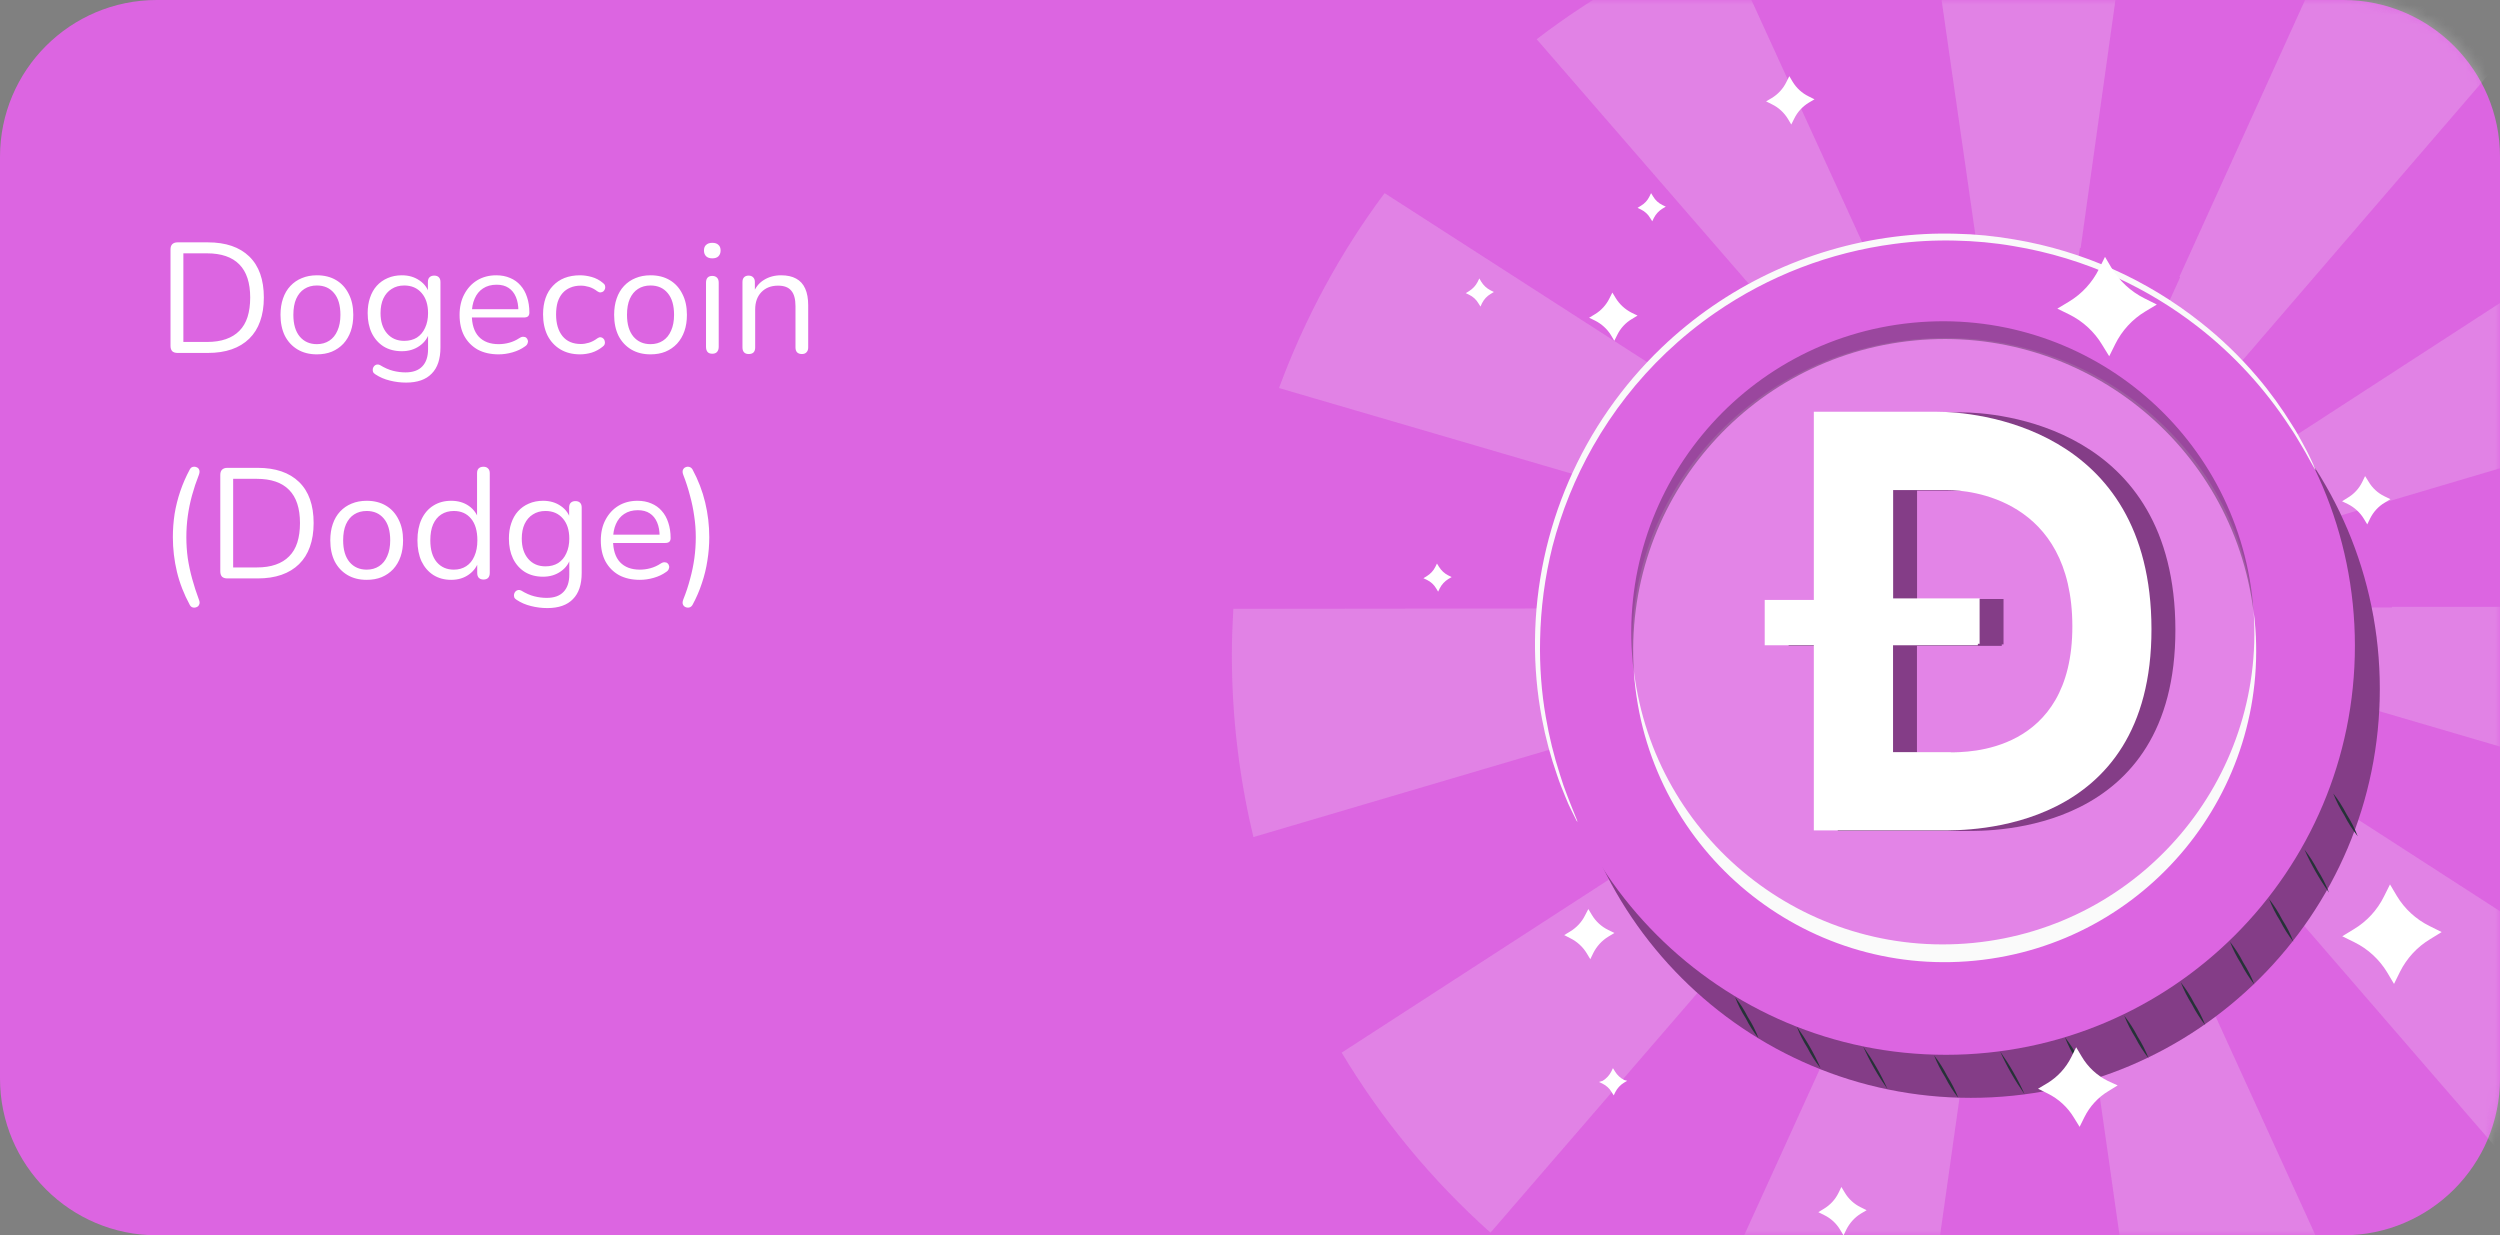
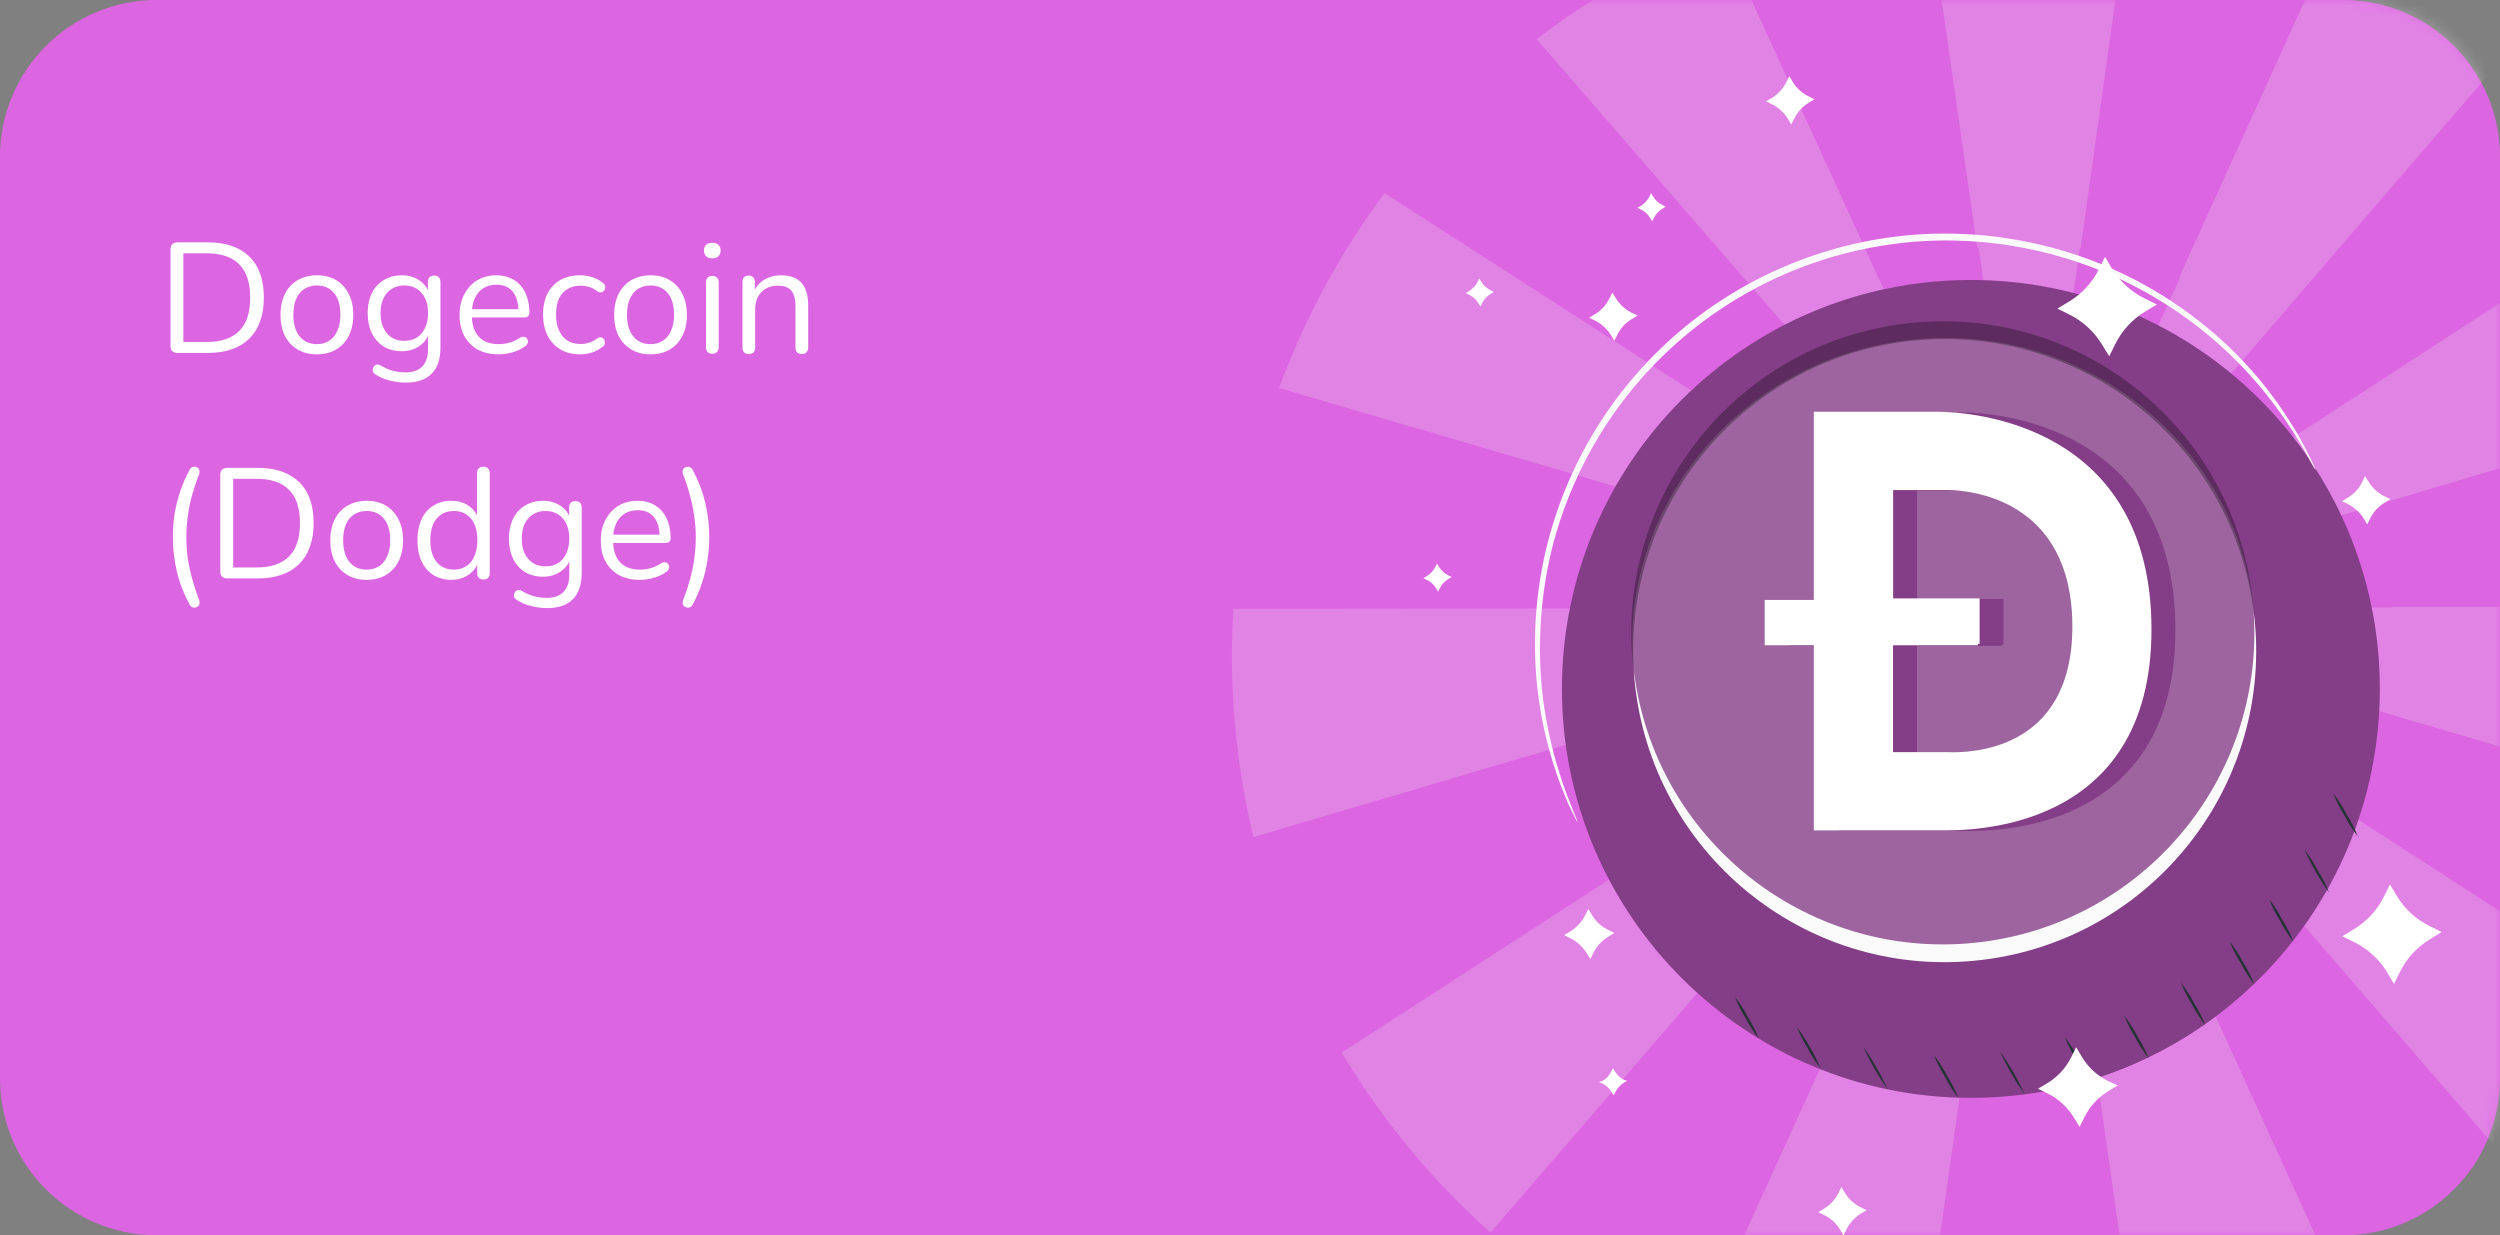
<svg xmlns="http://www.w3.org/2000/svg" width="255" height="126" viewBox="0 0 255 126" fill="none">
  <rect x="0" y="0" width="255" height="126" fill="#808080" stroke="none" />
  <g clip-path="url(#clip0_3039_275)">
    <path d="M239 0H16C7.163 0 0 7.163 0 16V110C0 118.837 7.163 126 16 126H239C247.837 126 255 118.837 255 110V16C255 7.163 247.837 0 239 0Z" fill="#DC65E1" />
    <mask id="mask0_3039_275" style="mask-type:luminance" maskUnits="userSpaceOnUse" x="0" y="0" width="255" height="126">
      <path d="M240 0H15C6.716 0 0 6.716 0 15V111C0 119.284 6.716 126 15 126H240C248.284 126 255 119.284 255 111V15C255 6.716 248.284 0 240 0Z" fill="white" />
    </mask>
    <g mask="url(#mask0_3039_275)">
      <g opacity="0.2">
        <path d="M196.35 -11.76L201.68 25.3L201.83 25.28L207.01 61.6L212.15 25.28H212.23L217.34 -11.16C210.4 -12.28 203.34 -12.47 196.35 -11.74V-11.76Z" fill="#F5F5F5" />
        <path d="M255.17 6.05C249.78 1.56 243.81 -2.19 237.43 -5.1L222.3 28.23L222.38 28.27L207.1 61.89L255.17 6.05Z" fill="#F5F5F5" />
        <path d="M171.51 51.59L206.72 61.9H206.58L206.93 62H206.95L206.97 61.98L207 62H206.95L206.97 62.02H206.99L207.13 62.08L207.01 62.01L242.43 72.38L242.41 72.46L281.78 84.01C283.03 78.36 283.67 72.59 283.66 66.81C283.66 65.16 283.6 63.53 283.5 61.9H243.98V61.96L207.08 62V61.97L207.24 61.92L207.11 62.01L207.44 61.91H207.28L279.2 40.59C276.82 33.83 273.53 27.42 269.42 21.55L207.23 61.89H207.1L207.15 61.83L207.06 61.89L207.1 61.69L207.03 61.84V61.89L206.99 61.92L206.97 61.89H206.94V61.84L206.88 61.72L206.9 61.88L206.83 61.83L206.87 61.87H206.75L141.23 19.7C136.7 25.77 133.08 32.47 130.46 39.58L171.51 51.59ZM206.98 62V62.03H206.96L206.84 61.96L206.97 62H206.98Z" fill="#F5F5F5" />
        <path d="M182.75 33.99L206.91 61.87L191.58 28.29L175.59 -6.68C168.84 -4.01 162.5 -0.41 156.74 4L182.75 33.99Z" fill="#F5F5F5" />
        <path d="M238.13 82.05L238.11 82.09L207.16 62.16L231.3 90.01L231.24 90.06L259.96 123.26C265.43 117.9 270.1 111.78 273.81 105.09L238.14 82.06L238.13 82.05Z" fill="#F5F5F5" />
        <path d="M206.85 62.16L175.97 82.19L175.9 82.08L136.85 107.37C140.96 114.22 146.07 120.41 152.03 125.73L187.47 84.68L206.85 62.16Z" fill="#F5F5F5" />
        <path d="M171.53 72.49L206.92 62.01L125.8 62.1C125.71 63.66 125.65 65.23 125.65 66.81C125.65 73.07 126.39 79.3 127.85 85.38L171.53 72.49Z" fill="#F5F5F5" />
        <path d="M206.9 62.28L172.08 138.8C179.4 142.11 187.19 144.28 195.17 145.23L206.9 62.28Z" fill="#F5F5F5" />
        <path d="M207.1 62.28L218.84 144.54C226.62 143.13 234.14 140.55 241.15 136.9L207.1 62.28Z" fill="#F5F5F5" />
      </g>
      <path d="M201.03 111.98C224.066 111.98 242.74 93.306 242.74 70.27C242.74 47.234 224.066 28.56 201.03 28.56C177.994 28.56 159.32 47.234 159.32 70.27C159.32 93.306 177.994 111.98 201.03 111.98Z" fill="#DC65E1" />
      <path opacity="0.4" d="M201.03 111.98C224.066 111.98 242.74 93.306 242.74 70.27C242.74 47.234 224.066 28.56 201.03 28.56C177.994 28.56 159.32 47.234 159.32 70.27C159.32 93.306 177.994 111.98 201.03 111.98Z" fill="black" />
-       <path d="M198.49 107.59C221.526 107.59 240.2 88.916 240.2 65.88C240.2 42.844 221.526 24.17 198.49 24.17C175.454 24.17 156.78 42.844 156.78 65.88C156.78 88.916 175.454 107.59 198.49 107.59Z" fill="#DC65E1" />
      <path opacity="0.2" d="M201.26 96.313C218.729 94.616 231.549 79.43 229.893 62.395C228.238 45.36 212.735 32.926 195.265 34.624C177.796 36.321 164.976 51.507 166.631 68.542C168.287 85.577 183.79 98.011 201.26 96.313Z" fill="white" />
      <path d="M201.25 96.18C184.14 97.84 168.81 85.59 166.67 68.53C166.67 68.83 166.7 69.13 166.73 69.44C168.43 86.91 183.96 99.69 201.43 97.99C218.9 96.29 231.68 80.76 229.98 63.29C229.95 62.99 229.9 62.69 229.87 62.39C231.05 79.54 218.36 94.52 201.25 96.18Z" fill="#FAFAFA" />
      <path opacity="0.3" d="M195.27 34.73C212.38 33.07 227.71 45.32 229.86 62.38C229.84 62.08 229.82 61.78 229.79 61.47C228.09 44 212.56 31.22 195.09 32.92C177.62 34.62 164.84 50.15 166.54 67.62C166.57 67.93 166.62 68.22 166.66 68.52C165.48 51.37 178.16 36.39 195.28 34.73H195.27Z" fill="black" />
      <path d="M236.18 47.93C236.11 47.84 236.04 47.75 235.99 47.65L235.51 46.78C235.31 46.39 235.03 45.92 234.71 45.38C234.39 44.84 234.02 44.2 233.55 43.52C231 39.61 227.82 36.15 224.13 33.29C221.59 31.32 218.83 29.65 215.91 28.31C212.55 26.78 209.01 25.7 205.37 25.1C203.41 24.76 201.42 24.58 199.43 24.54C197.35 24.49 195.27 24.6 193.2 24.88C186.65 25.74 180.4 28.14 174.96 31.9C173.19 33.12 171.52 34.48 169.96 35.96C167.01 38.77 164.49 42 162.48 45.54C160.66 48.75 159.27 52.18 158.35 55.75C157.57 58.86 157.15 62.05 157.09 65.26C157.03 67.91 157.22 70.57 157.68 73.18C158.02 75.16 158.5 77.11 159.12 79.02C159.36 79.81 159.6 80.5 159.84 81.1C160.08 81.7 160.26 82.2 160.43 82.6L160.8 83.52C160.85 83.62 160.88 83.73 160.9 83.85C160.83 83.76 160.77 83.66 160.73 83.56L160.29 82.67C160.09 82.28 159.86 81.78 159.63 81.19C159.4 80.6 159.1 79.92 158.84 79.12C158.17 77.21 157.64 75.25 157.27 73.26C156.77 70.62 156.54 67.94 156.57 65.26C156.69 53.98 161.36 43.23 169.5 35.44C175.98 29.25 184.27 25.3 193.15 24.16C195.24 23.89 197.35 23.78 199.47 23.84C201.49 23.88 203.51 24.08 205.51 24.43C212.44 25.6 218.96 28.51 224.47 32.88C226.58 34.54 228.51 36.41 230.25 38.46C231.56 40 232.74 41.64 233.8 43.36C234.26 44.06 234.6 44.71 234.91 45.28C235.22 45.85 235.47 46.32 235.65 46.72L236.07 47.63C236.18 47.83 236.21 47.94 236.18 47.94V47.93Z" fill="#FAFAFA" />
      <path d="M192.53 111.1C191.56 109.73 190.72 108.27 190.04 106.74C191.01 108.11 191.85 109.57 192.53 111.1Z" fill="#263238" />
      <path d="M185.66 108.91C185.16 108.28 184.72 107.6 184.36 106.88C183.93 106.2 183.56 105.48 183.28 104.72C184.22 106.03 185.03 107.43 185.68 108.91H185.66Z" fill="#263238" />
      <path d="M179.37 105.9C178.87 105.27 178.43 104.59 178.07 103.87C177.63 103.19 177.27 102.47 176.98 101.71C177.48 102.34 177.92 103.02 178.28 103.74C178.72 104.42 179.08 105.14 179.37 105.9Z" fill="#263238" />
      <path d="M199.76 112C199.24 111.34 198.79 110.63 198.41 109.88C197.96 109.17 197.58 108.42 197.27 107.64C197.79 108.3 198.24 109.01 198.62 109.76C199.07 110.47 199.45 111.22 199.76 112.01V112Z" fill="#263238" />
      <path d="M206.51 111.62C205.54 110.25 204.7 108.79 204.02 107.26C204.99 108.63 205.83 110.09 206.51 111.62Z" fill="#263238" />
      <path d="M213.12 110.17C212.6 109.51 212.14 108.8 211.76 108.05C211.31 107.34 210.93 106.59 210.62 105.8C211.14 106.46 211.6 107.17 211.98 107.92C212.43 108.63 212.81 109.38 213.12 110.16V110.17Z" fill="#263238" />
      <path d="M219.17 107.96C218.65 107.3 218.19 106.59 217.81 105.84C217.36 105.13 216.98 104.38 216.67 103.6C217.19 104.26 217.65 104.97 218.03 105.72C218.48 106.43 218.86 107.18 219.17 107.97V107.96Z" fill="#263238" />
      <path d="M224.94 104.57C224.42 103.91 223.97 103.2 223.58 102.45C223.13 101.74 222.75 100.99 222.44 100.2C222.96 100.86 223.42 101.57 223.8 102.32C224.25 103.03 224.63 103.78 224.94 104.57Z" fill="#263238" />
      <path d="M229.95 100.42C229.43 99.76 228.98 99.05 228.59 98.3C228.14 97.59 227.76 96.84 227.45 96.05C227.97 96.71 228.43 97.42 228.81 98.17C229.26 98.88 229.64 99.63 229.95 100.42Z" fill="#263238" />
      <path d="M233.93 96.06C233.41 95.4 232.96 94.69 232.58 93.94C232.13 93.23 231.75 92.48 231.44 91.69C231.96 92.35 232.41 93.06 232.79 93.81C233.25 94.52 233.63 95.27 233.93 96.06Z" fill="#263238" />
      <path d="M237.54 91.02C236.57 89.65 235.73 88.18 235.05 86.65C235.57 87.31 236.02 88.02 236.41 88.77C236.86 89.48 237.24 90.23 237.55 91.02H237.54Z" fill="#263238" />
      <path d="M240.49 85.3C239.97 84.64 239.51 83.93 239.13 83.18C238.68 82.47 238.3 81.72 237.99 80.93C238.51 81.59 238.96 82.3 239.35 83.05C239.8 83.76 240.18 84.51 240.49 85.3Z" fill="#263238" />
    </g>
    <path d="M185.08 10.13L184.5 10.47C183.86 10.86 183.34 11.42 183.01 12.1L182.71 12.7L182.37 12.13C181.98 11.49 181.42 10.97 180.74 10.64L180.14 10.34L180.72 10C181.36 9.61 181.88 9.05 182.21 8.37L182.51 7.77L182.85 8.34C183.24 8.98 183.8 9.5 184.48 9.83L185.08 10.13Z" fill="white" />
    <path d="M216.02 110.7L215.08 111.28C214.02 111.91 213.16 112.84 212.61 113.95L212.12 114.94L211.54 114C210.9 112.94 209.98 112.09 208.87 111.54L207.88 111.05L208.82 110.49C209.88 109.85 210.73 108.92 211.28 107.81L211.77 106.82L212.33 107.76C212.96 108.84 213.89 109.7 215.01 110.26L216 110.71H216.02V110.7Z" fill="white" />
    <path d="M243.82 50.92L243.24 51.27C242.6 51.65 242.08 52.22 241.75 52.89L241.46 53.49L241.11 52.91C240.72 52.27 240.16 51.76 239.49 51.42L238.89 51.13L239.45 50.78C240.1 50.4 240.62 49.84 240.95 49.16L241.24 48.56L241.59 49.12C241.97 49.77 242.53 50.29 243.21 50.62L243.81 50.91H243.82V50.92Z" fill="white" />
    <path d="M190.4 123.44L189.82 123.78C189.18 124.17 188.67 124.74 188.33 125.41L188.04 126.01L187.69 125.43C187.31 124.79 186.75 124.27 186.07 123.94L185.47 123.64L186.03 123.3C186.68 122.91 187.2 122.35 187.53 121.67L187.82 121.07L188.17 121.65C188.55 122.29 189.11 122.81 189.79 123.14L190.39 123.44H190.4Z" fill="white" />
    <path d="M167.03 32.19L166.45 32.54C165.81 32.92 165.29 33.48 164.96 34.16L164.66 34.76L164.32 34.19C163.93 33.55 163.36 33.04 162.69 32.7L162.09 32.41L162.67 32.06C163.31 31.68 163.83 31.11 164.16 30.44L164.46 29.84L164.8 30.4C165.19 31.04 165.76 31.56 166.43 31.9L167.03 32.19Z" fill="white" />
    <path d="M169.91 21.08L169.57 21.28C169.2 21.51 168.9 21.83 168.7 22.22L168.53 22.57L168.32 22.24C168.1 21.86 167.77 21.56 167.38 21.37L167.03 21.2L167.37 20.99C167.75 20.77 168.05 20.44 168.24 20.05L168.41 19.7L168.62 20.04C168.84 20.42 169.17 20.72 169.56 20.91L169.91 21.08Z" fill="white" />
    <path d="M152.38 29.78L152.05 29.98C151.67 30.2 151.37 30.53 151.17 30.92L151.01 31.27L150.8 30.94C150.58 30.56 150.25 30.26 149.86 30.07L149.51 29.9L149.85 29.69C150.22 29.46 150.52 29.14 150.72 28.75L150.89 28.4L151.09 28.74C151.32 29.11 151.64 29.41 152.03 29.61L152.37 29.78H152.38Z" fill="white" />
    <path d="M148.07 58.86L147.73 59.06C147.36 59.29 147.06 59.61 146.86 60L146.69 60.35L146.49 60.02C146.27 59.64 145.94 59.34 145.55 59.15L145.19 58.98L145.53 58.77C145.9 58.54 146.21 58.22 146.4 57.83L146.57 57.48L146.78 57.82C147.01 58.19 147.33 58.49 147.72 58.69L148.07 58.86Z" fill="white" />
    <path d="M165.98 110.24L165.64 110.44C165.27 110.67 164.97 110.99 164.77 111.38L164.6 111.73L164.39 111.4C164.17 111.02 163.84 110.72 163.45 110.53L163.1 110.36L163.48 110.24C163.85 110.01 164.15 109.69 164.35 109.3L164.52 108.95L164.73 109.29C164.96 109.66 165.28 109.97 165.67 110.16L165.97 110.24H165.98Z" fill="white" />
    <path d="M220 31.06L218.82 31.77C217.5 32.56 216.43 33.73 215.75 35.11L215.14 36.34L214.42 35.17C213.63 33.85 212.47 32.78 211.09 32.09L209.85 31.48L211.03 30.77C212.35 29.98 213.42 28.81 214.1 27.43L214.71 26.2L215.39 27.35C216.19 28.67 217.35 29.74 218.73 30.43L219.99 31.06H220Z" fill="white" />
    <path d="M249.05 95.07L247.88 95.79C246.56 96.58 245.49 97.74 244.8 99.12L244.19 100.36L243.49 99.18C242.69 97.86 241.53 96.79 240.15 96.11L238.91 95.5L240.09 94.78C241.41 93.99 242.48 92.83 243.16 91.45L243.78 90.21L244.48 91.39C245.27 92.71 246.44 93.78 247.82 94.46L249.05 95.07Z" fill="white" />
    <path d="M164.66 95.17L164.06 95.53C163.39 95.94 162.86 96.52 162.51 97.22L162.21 97.84L161.85 97.24C161.45 96.58 160.86 96.04 160.17 95.7L159.55 95.38L160.14 95.02C160.81 94.62 161.35 94.04 161.69 93.34L162.01 92.72L162.37 93.32C162.77 93.99 163.35 94.52 164.05 94.86L164.67 95.16L164.66 95.17Z" fill="white" />
    <path d="M200.04 42.06H190.37H187.45V61.251H182.44V65.881H187.45V84.76H195.36H200.52C203.13 84.76 221.92 85.031 221.89 64.221C221.86 43.41 203.66 42.06 200.04 42.06ZM201.41 76.781H195.53V65.881H204.18V65.731H204.36V61.1H195.54V50.05H201.15C203.25 50.05 213.8 50.891 213.82 63.931C213.84 76.96 202.94 76.79 201.43 76.79L201.41 76.781Z" fill="#843D87" />
    <path d="M197.6 42H187.93H185.01V61.19H180V65.82H185.01V84.7H192.92H198.08C200.69 84.7 219.48 84.97 219.45 64.16C219.42 43.35 201.22 42 197.6 42ZM198.97 76.72H193.09V65.82H201.74V65.67H201.92V61.04H193.1V49.99H198.71C200.81 49.99 211.36 50.83 211.38 63.87C211.4 76.9 200.5 76.73 198.99 76.73L198.97 76.72Z" fill="white" />
    <path d="M18.112 36C17.877 36 17.696 35.941 17.568 35.824C17.451 35.696 17.392 35.515 17.392 35.28V25.44C17.392 25.205 17.451 25.029 17.568 24.912C17.696 24.784 17.877 24.72 18.112 24.72H21.2C23.024 24.72 24.432 25.2 25.424 26.16C26.416 27.12 26.912 28.517 26.912 30.352C26.912 31.269 26.784 32.08 26.528 32.784C26.283 33.477 25.915 34.064 25.424 34.544C24.933 35.024 24.336 35.387 23.632 35.632C22.928 35.877 22.117 36 21.2 36H18.112ZM18.704 34.88H21.104C21.851 34.88 22.496 34.784 23.04 34.592C23.595 34.4 24.053 34.117 24.416 33.744C24.789 33.371 25.067 32.901 25.248 32.336C25.429 31.76 25.52 31.099 25.52 30.352C25.52 28.848 25.152 27.723 24.416 26.976C23.68 26.219 22.576 25.84 21.104 25.84H18.704V34.88ZM32.323 36.144C31.566 36.144 30.91 35.979 30.355 35.648C29.8 35.317 29.368 34.853 29.059 34.256C28.76 33.648 28.611 32.933 28.611 32.112C28.611 31.493 28.696 30.939 28.867 30.448C29.038 29.947 29.288 29.52 29.619 29.168C29.95 28.816 30.339 28.549 30.787 28.368C31.246 28.176 31.758 28.08 32.323 28.08C33.08 28.08 33.736 28.245 34.291 28.576C34.846 28.907 35.272 29.376 35.571 29.984C35.88 30.581 36.035 31.291 36.035 32.112C36.035 32.731 35.95 33.285 35.779 33.776C35.608 34.267 35.358 34.693 35.027 35.056C34.696 35.408 34.302 35.68 33.843 35.872C33.395 36.053 32.888 36.144 32.323 36.144ZM32.323 35.104C32.803 35.104 33.224 34.987 33.587 34.752C33.95 34.517 34.227 34.176 34.419 33.728C34.622 33.28 34.723 32.741 34.723 32.112C34.723 31.141 34.504 30.4 34.067 29.888C33.64 29.376 33.059 29.12 32.323 29.12C31.832 29.12 31.406 29.237 31.043 29.472C30.691 29.696 30.414 30.032 30.211 30.48C30.019 30.917 29.923 31.461 29.923 32.112C29.923 33.072 30.142 33.813 30.579 34.336C31.016 34.848 31.598 35.104 32.323 35.104ZM41.422 39.024C40.856 39.024 40.302 38.955 39.758 38.816C39.224 38.688 38.739 38.48 38.302 38.192C38.174 38.117 38.088 38.027 38.046 37.92C38.014 37.813 38.008 37.707 38.03 37.6C38.051 37.504 38.099 37.413 38.174 37.328C38.248 37.253 38.334 37.205 38.43 37.184C38.536 37.163 38.643 37.179 38.75 37.232C39.219 37.52 39.667 37.717 40.094 37.824C40.52 37.931 40.942 37.984 41.358 37.984C42.115 37.984 42.686 37.781 43.07 37.376C43.464 36.971 43.662 36.384 43.662 35.616V33.808H43.822C43.662 34.427 43.32 34.917 42.798 35.28C42.286 35.643 41.683 35.824 40.99 35.824C40.275 35.824 39.656 35.664 39.134 35.344C38.611 35.013 38.206 34.555 37.918 33.968C37.64 33.381 37.502 32.704 37.502 31.936C37.502 31.36 37.582 30.837 37.742 30.368C37.902 29.888 38.131 29.483 38.43 29.152C38.739 28.811 39.107 28.549 39.534 28.368C39.971 28.176 40.456 28.08 40.99 28.08C41.694 28.08 42.302 28.261 42.814 28.624C43.326 28.976 43.656 29.456 43.806 30.064L43.646 30.256V28.768C43.646 28.555 43.699 28.395 43.806 28.288C43.923 28.171 44.083 28.112 44.286 28.112C44.499 28.112 44.659 28.171 44.766 28.288C44.872 28.395 44.926 28.555 44.926 28.768V35.44C44.926 36.624 44.627 37.515 44.03 38.112C43.443 38.72 42.574 39.024 41.422 39.024ZM41.23 34.768C41.731 34.768 42.163 34.656 42.526 34.432C42.888 34.197 43.166 33.867 43.358 33.44C43.56 33.013 43.662 32.512 43.662 31.936C43.662 31.072 43.443 30.389 43.006 29.888C42.568 29.376 41.976 29.12 41.23 29.12C40.739 29.12 40.312 29.237 39.95 29.472C39.587 29.696 39.304 30.021 39.102 30.448C38.91 30.864 38.814 31.36 38.814 31.936C38.814 32.8 39.032 33.488 39.47 34C39.907 34.512 40.494 34.768 41.23 34.768ZM50.861 36.144C50.039 36.144 49.33 35.984 48.733 35.664C48.146 35.333 47.687 34.869 47.357 34.272C47.037 33.675 46.877 32.96 46.877 32.128C46.877 31.317 47.037 30.613 47.357 30.016C47.677 29.408 48.114 28.933 48.669 28.592C49.234 28.251 49.885 28.08 50.621 28.08C51.143 28.08 51.613 28.171 52.029 28.352C52.445 28.523 52.797 28.773 53.085 29.104C53.383 29.435 53.607 29.835 53.757 30.304C53.917 30.773 53.997 31.301 53.997 31.888C53.997 32.059 53.949 32.187 53.853 32.272C53.757 32.347 53.618 32.384 53.437 32.384H47.869V31.536H53.133L52.877 31.744C52.877 31.168 52.791 30.683 52.621 30.288C52.45 29.883 52.199 29.573 51.869 29.36C51.549 29.147 51.143 29.04 50.653 29.04C50.109 29.04 49.645 29.168 49.261 29.424C48.887 29.669 48.605 30.016 48.413 30.464C48.221 30.901 48.125 31.413 48.125 32V32.096C48.125 33.077 48.359 33.824 48.829 34.336C49.309 34.848 49.986 35.104 50.861 35.104C51.223 35.104 51.581 35.056 51.933 34.96C52.295 34.864 52.647 34.704 52.989 34.48C53.138 34.384 53.271 34.341 53.389 34.352C53.517 34.352 53.618 34.389 53.693 34.464C53.767 34.528 53.815 34.613 53.837 34.72C53.869 34.816 53.858 34.923 53.805 35.04C53.762 35.157 53.671 35.259 53.533 35.344C53.181 35.6 52.765 35.797 52.285 35.936C51.805 36.075 51.33 36.144 50.861 36.144ZM59.168 36.144C58.39 36.144 57.718 35.973 57.152 35.632C56.587 35.291 56.15 34.816 55.84 34.208C55.542 33.589 55.392 32.875 55.392 32.064C55.392 31.445 55.478 30.891 55.648 30.4C55.819 29.909 56.07 29.493 56.4 29.152C56.731 28.8 57.126 28.533 57.584 28.352C58.054 28.171 58.582 28.08 59.168 28.08C59.552 28.08 59.952 28.139 60.368 28.256C60.784 28.373 61.163 28.576 61.504 28.864C61.611 28.939 61.68 29.029 61.712 29.136C61.744 29.243 61.744 29.349 61.712 29.456C61.68 29.552 61.627 29.637 61.552 29.712C61.478 29.776 61.382 29.813 61.264 29.824C61.158 29.835 61.046 29.797 60.928 29.712C60.651 29.499 60.368 29.349 60.08 29.264C59.792 29.179 59.515 29.136 59.248 29.136C58.832 29.136 58.47 29.205 58.16 29.344C57.851 29.472 57.59 29.659 57.376 29.904C57.163 30.149 56.998 30.453 56.88 30.816C56.774 31.179 56.72 31.6 56.72 32.08C56.72 33.008 56.939 33.744 57.376 34.288C57.814 34.821 58.438 35.088 59.248 35.088C59.515 35.088 59.787 35.045 60.064 34.96C60.352 34.875 60.64 34.725 60.928 34.512C61.046 34.427 61.158 34.389 61.264 34.4C61.371 34.411 61.462 34.453 61.536 34.528C61.611 34.592 61.659 34.677 61.68 34.784C61.712 34.891 61.712 34.997 61.68 35.104C61.648 35.2 61.579 35.285 61.472 35.36C61.131 35.637 60.758 35.84 60.352 35.968C59.947 36.085 59.552 36.144 59.168 36.144ZM66.354 36.144C65.597 36.144 64.941 35.979 64.386 35.648C63.832 35.317 63.4 34.853 63.09 34.256C62.792 33.648 62.642 32.933 62.642 32.112C62.642 31.493 62.728 30.939 62.898 30.448C63.069 29.947 63.32 29.52 63.65 29.168C63.981 28.816 64.37 28.549 64.818 28.368C65.277 28.176 65.789 28.08 66.354 28.08C67.112 28.08 67.768 28.245 68.322 28.576C68.877 28.907 69.304 29.376 69.602 29.984C69.912 30.581 70.066 31.291 70.066 32.112C70.066 32.731 69.981 33.285 69.81 33.776C69.64 34.267 69.389 34.693 69.058 35.056C68.728 35.408 68.333 35.68 67.874 35.872C67.426 36.053 66.92 36.144 66.354 36.144ZM66.354 35.104C66.834 35.104 67.256 34.987 67.618 34.752C67.981 34.517 68.258 34.176 68.45 33.728C68.653 33.28 68.754 32.741 68.754 32.112C68.754 31.141 68.536 30.4 68.098 29.888C67.672 29.376 67.09 29.12 66.354 29.12C65.864 29.12 65.437 29.237 65.074 29.472C64.722 29.696 64.445 30.032 64.242 30.48C64.05 30.917 63.954 31.461 63.954 32.112C63.954 33.072 64.173 33.813 64.61 34.336C65.048 34.848 65.629 35.104 66.354 35.104ZM72.653 36.08C72.439 36.08 72.279 36.021 72.173 35.904C72.066 35.776 72.013 35.6 72.013 35.376V28.832C72.013 28.608 72.066 28.437 72.173 28.32C72.279 28.203 72.439 28.144 72.653 28.144C72.856 28.144 73.016 28.203 73.133 28.32C73.25 28.437 73.309 28.608 73.309 28.832V35.376C73.309 35.6 73.25 35.776 73.133 35.904C73.026 36.021 72.866 36.08 72.653 36.08ZM72.653 26.352C72.386 26.352 72.178 26.283 72.029 26.144C71.879 25.995 71.805 25.797 71.805 25.552C71.805 25.296 71.879 25.104 72.029 24.976C72.178 24.837 72.386 24.768 72.653 24.768C72.93 24.768 73.138 24.837 73.277 24.976C73.426 25.104 73.501 25.296 73.501 25.552C73.501 25.797 73.426 25.995 73.277 26.144C73.138 26.283 72.93 26.352 72.653 26.352ZM76.372 36.112C76.158 36.112 75.998 36.053 75.892 35.936C75.785 35.819 75.732 35.653 75.732 35.44V28.768C75.732 28.555 75.785 28.395 75.892 28.288C75.998 28.171 76.153 28.112 76.356 28.112C76.558 28.112 76.713 28.171 76.82 28.288C76.937 28.395 76.996 28.555 76.996 28.768V30.144L76.82 29.952C77.044 29.333 77.406 28.869 77.908 28.56C78.42 28.24 79.006 28.08 79.668 28.08C80.286 28.08 80.798 28.192 81.204 28.416C81.62 28.64 81.929 28.981 82.132 29.44C82.334 29.888 82.436 30.459 82.436 31.152V35.44C82.436 35.653 82.377 35.819 82.26 35.936C82.153 36.053 81.998 36.112 81.796 36.112C81.582 36.112 81.417 36.053 81.3 35.936C81.193 35.819 81.14 35.653 81.14 35.44V31.232C81.14 30.507 80.996 29.979 80.708 29.648C80.43 29.307 79.982 29.136 79.364 29.136C78.649 29.136 78.078 29.36 77.652 29.808C77.236 30.245 77.028 30.832 77.028 31.568V35.44C77.028 35.888 76.809 36.112 76.372 36.112Z" fill="white" />
    <path d="M19.36 61.704C18.763 60.605 18.325 59.48 18.048 58.328C17.771 57.165 17.632 55.987 17.632 54.792C17.632 53.992 17.691 53.203 17.808 52.424C17.936 51.645 18.128 50.877 18.384 50.12C18.64 49.363 18.965 48.616 19.36 47.88C19.435 47.741 19.536 47.656 19.664 47.624C19.803 47.592 19.931 47.603 20.048 47.656C20.176 47.699 20.267 47.789 20.32 47.928C20.373 48.056 20.363 48.221 20.288 48.424C20.011 49.128 19.776 49.832 19.584 50.536C19.392 51.24 19.248 51.944 19.152 52.648C19.056 53.352 19.008 54.067 19.008 54.792C19.008 55.517 19.056 56.232 19.152 56.936C19.259 57.64 19.408 58.339 19.6 59.032C19.792 59.736 20.021 60.445 20.288 61.16C20.373 61.363 20.384 61.528 20.32 61.656C20.267 61.795 20.176 61.885 20.048 61.928C19.931 61.981 19.803 61.992 19.664 61.96C19.536 61.928 19.435 61.843 19.36 61.704ZM23.19 59C22.956 59 22.774 58.941 22.646 58.824C22.529 58.696 22.47 58.515 22.47 58.28V48.44C22.47 48.205 22.529 48.029 22.646 47.912C22.774 47.784 22.956 47.72 23.19 47.72H26.278C28.102 47.72 29.51 48.2 30.502 49.16C31.494 50.12 31.99 51.517 31.99 53.352C31.99 54.269 31.862 55.08 31.606 55.784C31.361 56.477 30.993 57.064 30.502 57.544C30.012 58.024 29.414 58.387 28.71 58.632C28.006 58.877 27.195 59 26.278 59H23.19ZM23.782 57.88H26.182C26.929 57.88 27.574 57.784 28.118 57.592C28.673 57.4 29.131 57.117 29.494 56.744C29.867 56.371 30.145 55.901 30.326 55.336C30.508 54.76 30.598 54.099 30.598 53.352C30.598 51.848 30.23 50.723 29.494 49.976C28.758 49.219 27.654 48.84 26.182 48.84H23.782V57.88ZM37.401 59.144C36.644 59.144 35.988 58.979 35.433 58.648C34.879 58.317 34.447 57.853 34.137 57.256C33.839 56.648 33.689 55.933 33.689 55.112C33.689 54.493 33.775 53.939 33.945 53.448C34.116 52.947 34.367 52.52 34.697 52.168C35.028 51.816 35.417 51.549 35.865 51.368C36.324 51.176 36.836 51.08 37.401 51.08C38.158 51.08 38.815 51.245 39.369 51.576C39.924 51.907 40.35 52.376 40.649 52.984C40.959 53.581 41.113 54.291 41.113 55.112C41.113 55.731 41.028 56.285 40.857 56.776C40.687 57.267 40.436 57.693 40.105 58.056C39.775 58.408 39.38 58.68 38.921 58.872C38.473 59.053 37.967 59.144 37.401 59.144ZM37.401 58.104C37.881 58.104 38.303 57.987 38.665 57.752C39.028 57.517 39.305 57.176 39.497 56.728C39.7 56.28 39.801 55.741 39.801 55.112C39.801 54.141 39.583 53.4 39.145 52.888C38.718 52.376 38.137 52.12 37.401 52.12C36.91 52.12 36.484 52.237 36.121 52.472C35.769 52.696 35.492 53.032 35.289 53.48C35.097 53.917 35.001 54.461 35.001 55.112C35.001 56.072 35.22 56.813 35.657 57.336C36.094 57.848 36.676 58.104 37.401 58.104ZM46.02 59.144C45.326 59.144 44.718 58.979 44.196 58.648C43.684 58.317 43.284 57.853 42.996 57.256C42.718 56.648 42.58 55.933 42.58 55.112C42.58 54.28 42.718 53.565 42.996 52.968C43.284 52.36 43.684 51.896 44.196 51.576C44.718 51.245 45.326 51.08 46.02 51.08C46.724 51.08 47.326 51.256 47.828 51.608C48.329 51.96 48.665 52.435 48.836 53.032H48.66V48.264C48.66 48.051 48.713 47.891 48.82 47.784C48.937 47.667 49.102 47.608 49.316 47.608C49.518 47.608 49.673 47.667 49.78 47.784C49.897 47.891 49.956 48.051 49.956 48.264V58.44C49.956 58.653 49.902 58.819 49.796 58.936C49.689 59.053 49.529 59.112 49.316 59.112C49.113 59.112 48.953 59.053 48.836 58.936C48.729 58.819 48.676 58.653 48.676 58.44V56.92L48.852 57.144C48.681 57.752 48.34 58.237 47.828 58.6C47.326 58.963 46.724 59.144 46.02 59.144ZM46.292 58.104C46.772 58.104 47.193 57.987 47.556 57.752C47.918 57.517 48.196 57.176 48.388 56.728C48.59 56.28 48.692 55.741 48.692 55.112C48.692 54.141 48.473 53.4 48.036 52.888C47.609 52.376 47.028 52.12 46.292 52.12C45.801 52.12 45.374 52.237 45.012 52.472C44.66 52.696 44.382 53.032 44.18 53.48C43.988 53.917 43.892 54.461 43.892 55.112C43.892 56.072 44.11 56.813 44.548 57.336C44.985 57.848 45.566 58.104 46.292 58.104ZM55.828 62.024C55.263 62.024 54.708 61.955 54.164 61.816C53.63 61.688 53.145 61.48 52.708 61.192C52.58 61.117 52.495 61.027 52.452 60.92C52.42 60.813 52.414 60.707 52.436 60.6C52.457 60.504 52.505 60.413 52.58 60.328C52.654 60.253 52.74 60.205 52.836 60.184C52.943 60.163 53.049 60.179 53.156 60.232C53.625 60.52 54.073 60.717 54.5 60.824C54.926 60.931 55.348 60.984 55.764 60.984C56.521 60.984 57.092 60.781 57.476 60.376C57.87 59.971 58.068 59.384 58.068 58.616V56.808H58.228C58.068 57.427 57.727 57.917 57.204 58.28C56.692 58.643 56.089 58.824 55.396 58.824C54.681 58.824 54.062 58.664 53.54 58.344C53.017 58.013 52.612 57.555 52.324 56.968C52.047 56.381 51.908 55.704 51.908 54.936C51.908 54.36 51.988 53.837 52.148 53.368C52.308 52.888 52.537 52.483 52.836 52.152C53.145 51.811 53.513 51.549 53.94 51.368C54.377 51.176 54.862 51.08 55.396 51.08C56.1 51.08 56.708 51.261 57.22 51.624C57.732 51.976 58.062 52.456 58.212 53.064L58.052 53.256V51.768C58.052 51.555 58.105 51.395 58.212 51.288C58.329 51.171 58.489 51.112 58.692 51.112C58.905 51.112 59.065 51.171 59.172 51.288C59.279 51.395 59.332 51.555 59.332 51.768V58.44C59.332 59.624 59.033 60.515 58.436 61.112C57.849 61.72 56.98 62.024 55.828 62.024ZM55.636 57.768C56.137 57.768 56.569 57.656 56.932 57.432C57.294 57.197 57.572 56.867 57.764 56.44C57.967 56.013 58.068 55.512 58.068 54.936C58.068 54.072 57.849 53.389 57.412 52.888C56.974 52.376 56.383 52.12 55.636 52.12C55.145 52.12 54.718 52.237 54.356 52.472C53.993 52.696 53.711 53.021 53.508 53.448C53.316 53.864 53.22 54.36 53.22 54.936C53.22 55.8 53.438 56.488 53.876 57C54.313 57.512 54.9 57.768 55.636 57.768ZM65.267 59.144C64.445 59.144 63.736 58.984 63.139 58.664C62.552 58.333 62.093 57.869 61.763 57.272C61.443 56.675 61.283 55.96 61.283 55.128C61.283 54.317 61.443 53.613 61.763 53.016C62.083 52.408 62.52 51.933 63.075 51.592C63.64 51.251 64.291 51.08 65.027 51.08C65.549 51.08 66.019 51.171 66.435 51.352C66.851 51.523 67.203 51.773 67.491 52.104C67.79 52.435 68.013 52.835 68.163 53.304C68.323 53.773 68.403 54.301 68.403 54.888C68.403 55.059 68.355 55.187 68.259 55.272C68.163 55.347 68.024 55.384 67.843 55.384H62.275V54.536H67.539L67.283 54.744C67.283 54.168 67.198 53.683 67.027 53.288C66.856 52.883 66.606 52.573 66.275 52.36C65.955 52.147 65.549 52.04 65.059 52.04C64.515 52.04 64.051 52.168 63.667 52.424C63.294 52.669 63.011 53.016 62.819 53.464C62.627 53.901 62.531 54.413 62.531 55V55.096C62.531 56.077 62.766 56.824 63.235 57.336C63.715 57.848 64.392 58.104 65.267 58.104C65.629 58.104 65.987 58.056 66.339 57.96C66.701 57.864 67.053 57.704 67.395 57.48C67.544 57.384 67.677 57.341 67.795 57.352C67.923 57.352 68.024 57.389 68.099 57.464C68.174 57.528 68.222 57.613 68.243 57.72C68.275 57.816 68.264 57.923 68.211 58.04C68.168 58.157 68.078 58.259 67.939 58.344C67.587 58.6 67.171 58.797 66.691 58.936C66.211 59.075 65.736 59.144 65.267 59.144ZM70.634 61.704C70.549 61.843 70.442 61.928 70.314 61.96C70.186 61.992 70.058 61.981 69.93 61.928C69.802 61.875 69.712 61.784 69.658 61.656C69.605 61.528 69.616 61.363 69.69 61.16C69.978 60.445 70.213 59.736 70.394 59.032C70.586 58.339 70.73 57.64 70.826 56.936C70.922 56.232 70.97 55.517 70.97 54.792C70.97 54.067 70.917 53.352 70.81 52.648C70.714 51.944 70.57 51.245 70.378 50.552C70.197 49.848 69.968 49.139 69.69 48.424C69.616 48.221 69.605 48.056 69.658 47.928C69.722 47.789 69.813 47.699 69.93 47.656C70.048 47.603 70.17 47.592 70.298 47.624C70.437 47.656 70.549 47.741 70.634 47.88C71.221 48.968 71.653 50.093 71.93 51.256C72.208 52.419 72.346 53.597 72.346 54.792C72.346 55.592 72.282 56.387 72.154 57.176C72.037 57.955 71.85 58.723 71.594 59.48C71.349 60.237 71.029 60.979 70.634 61.704Z" fill="white" />
  </g>
  <defs>
    <clipPath id="clip0_3039_275">
      <rect width="255" height="126" fill="white" />
    </clipPath>
  </defs>
</svg>